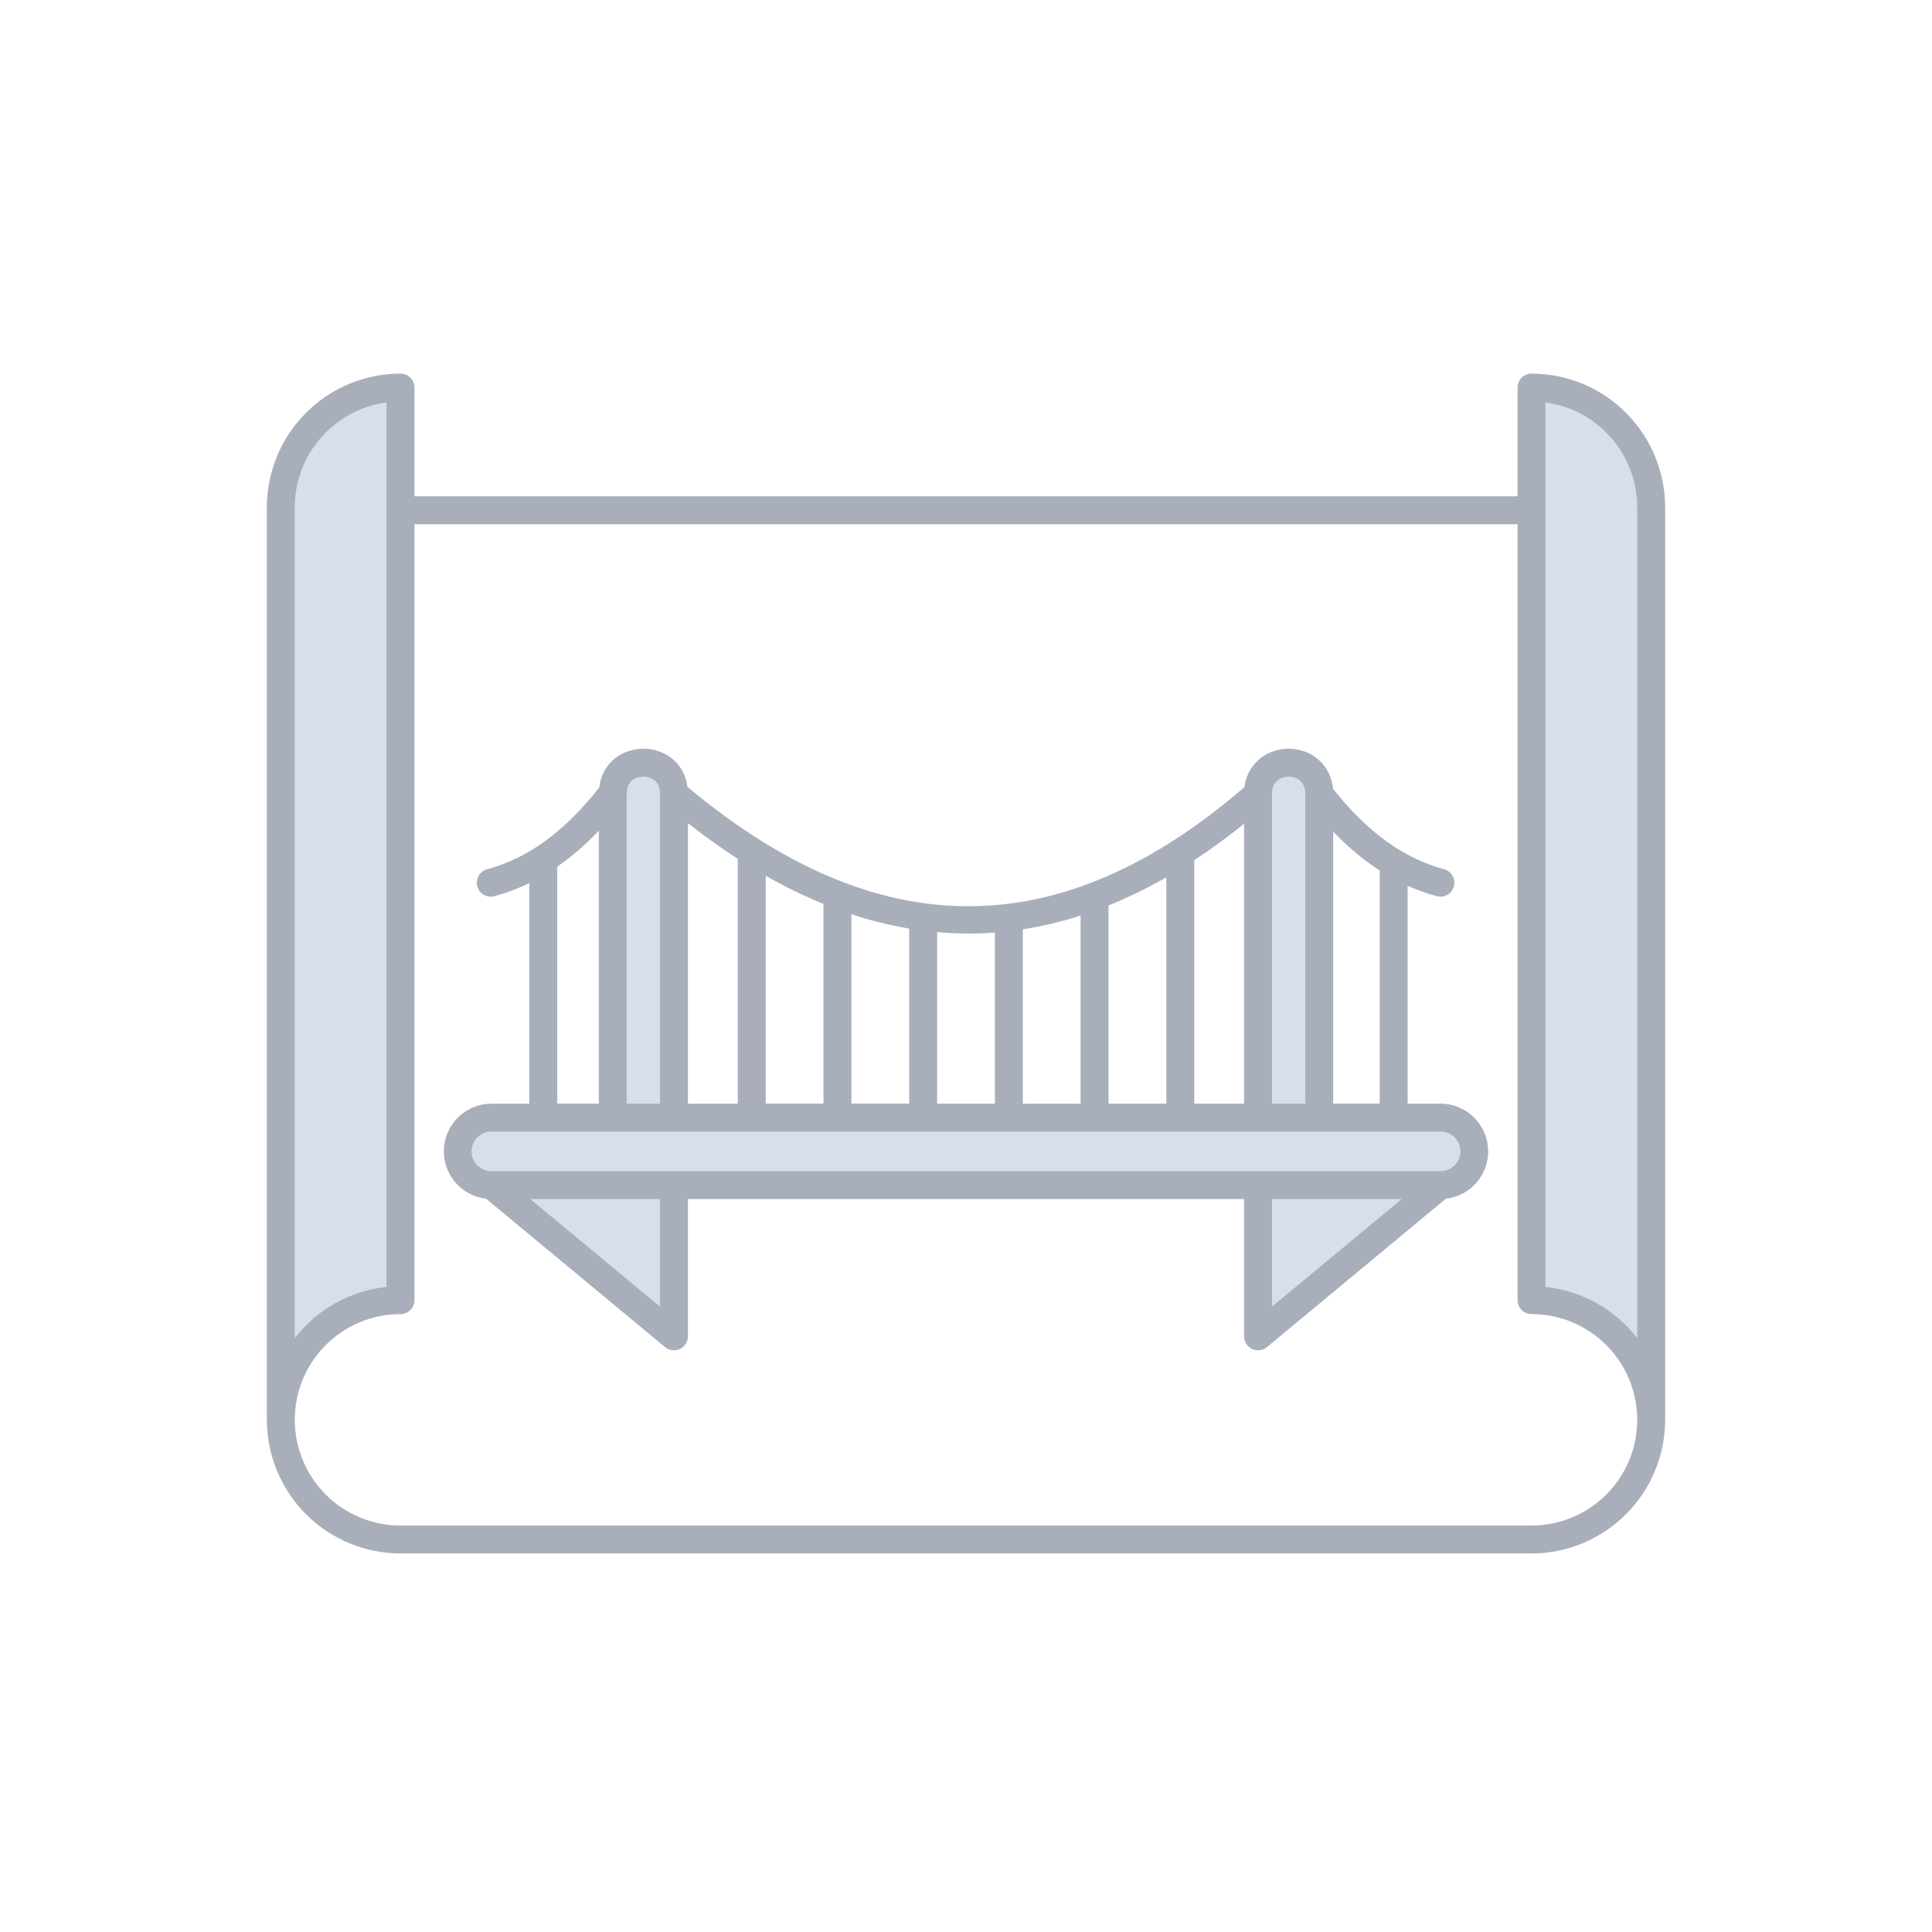
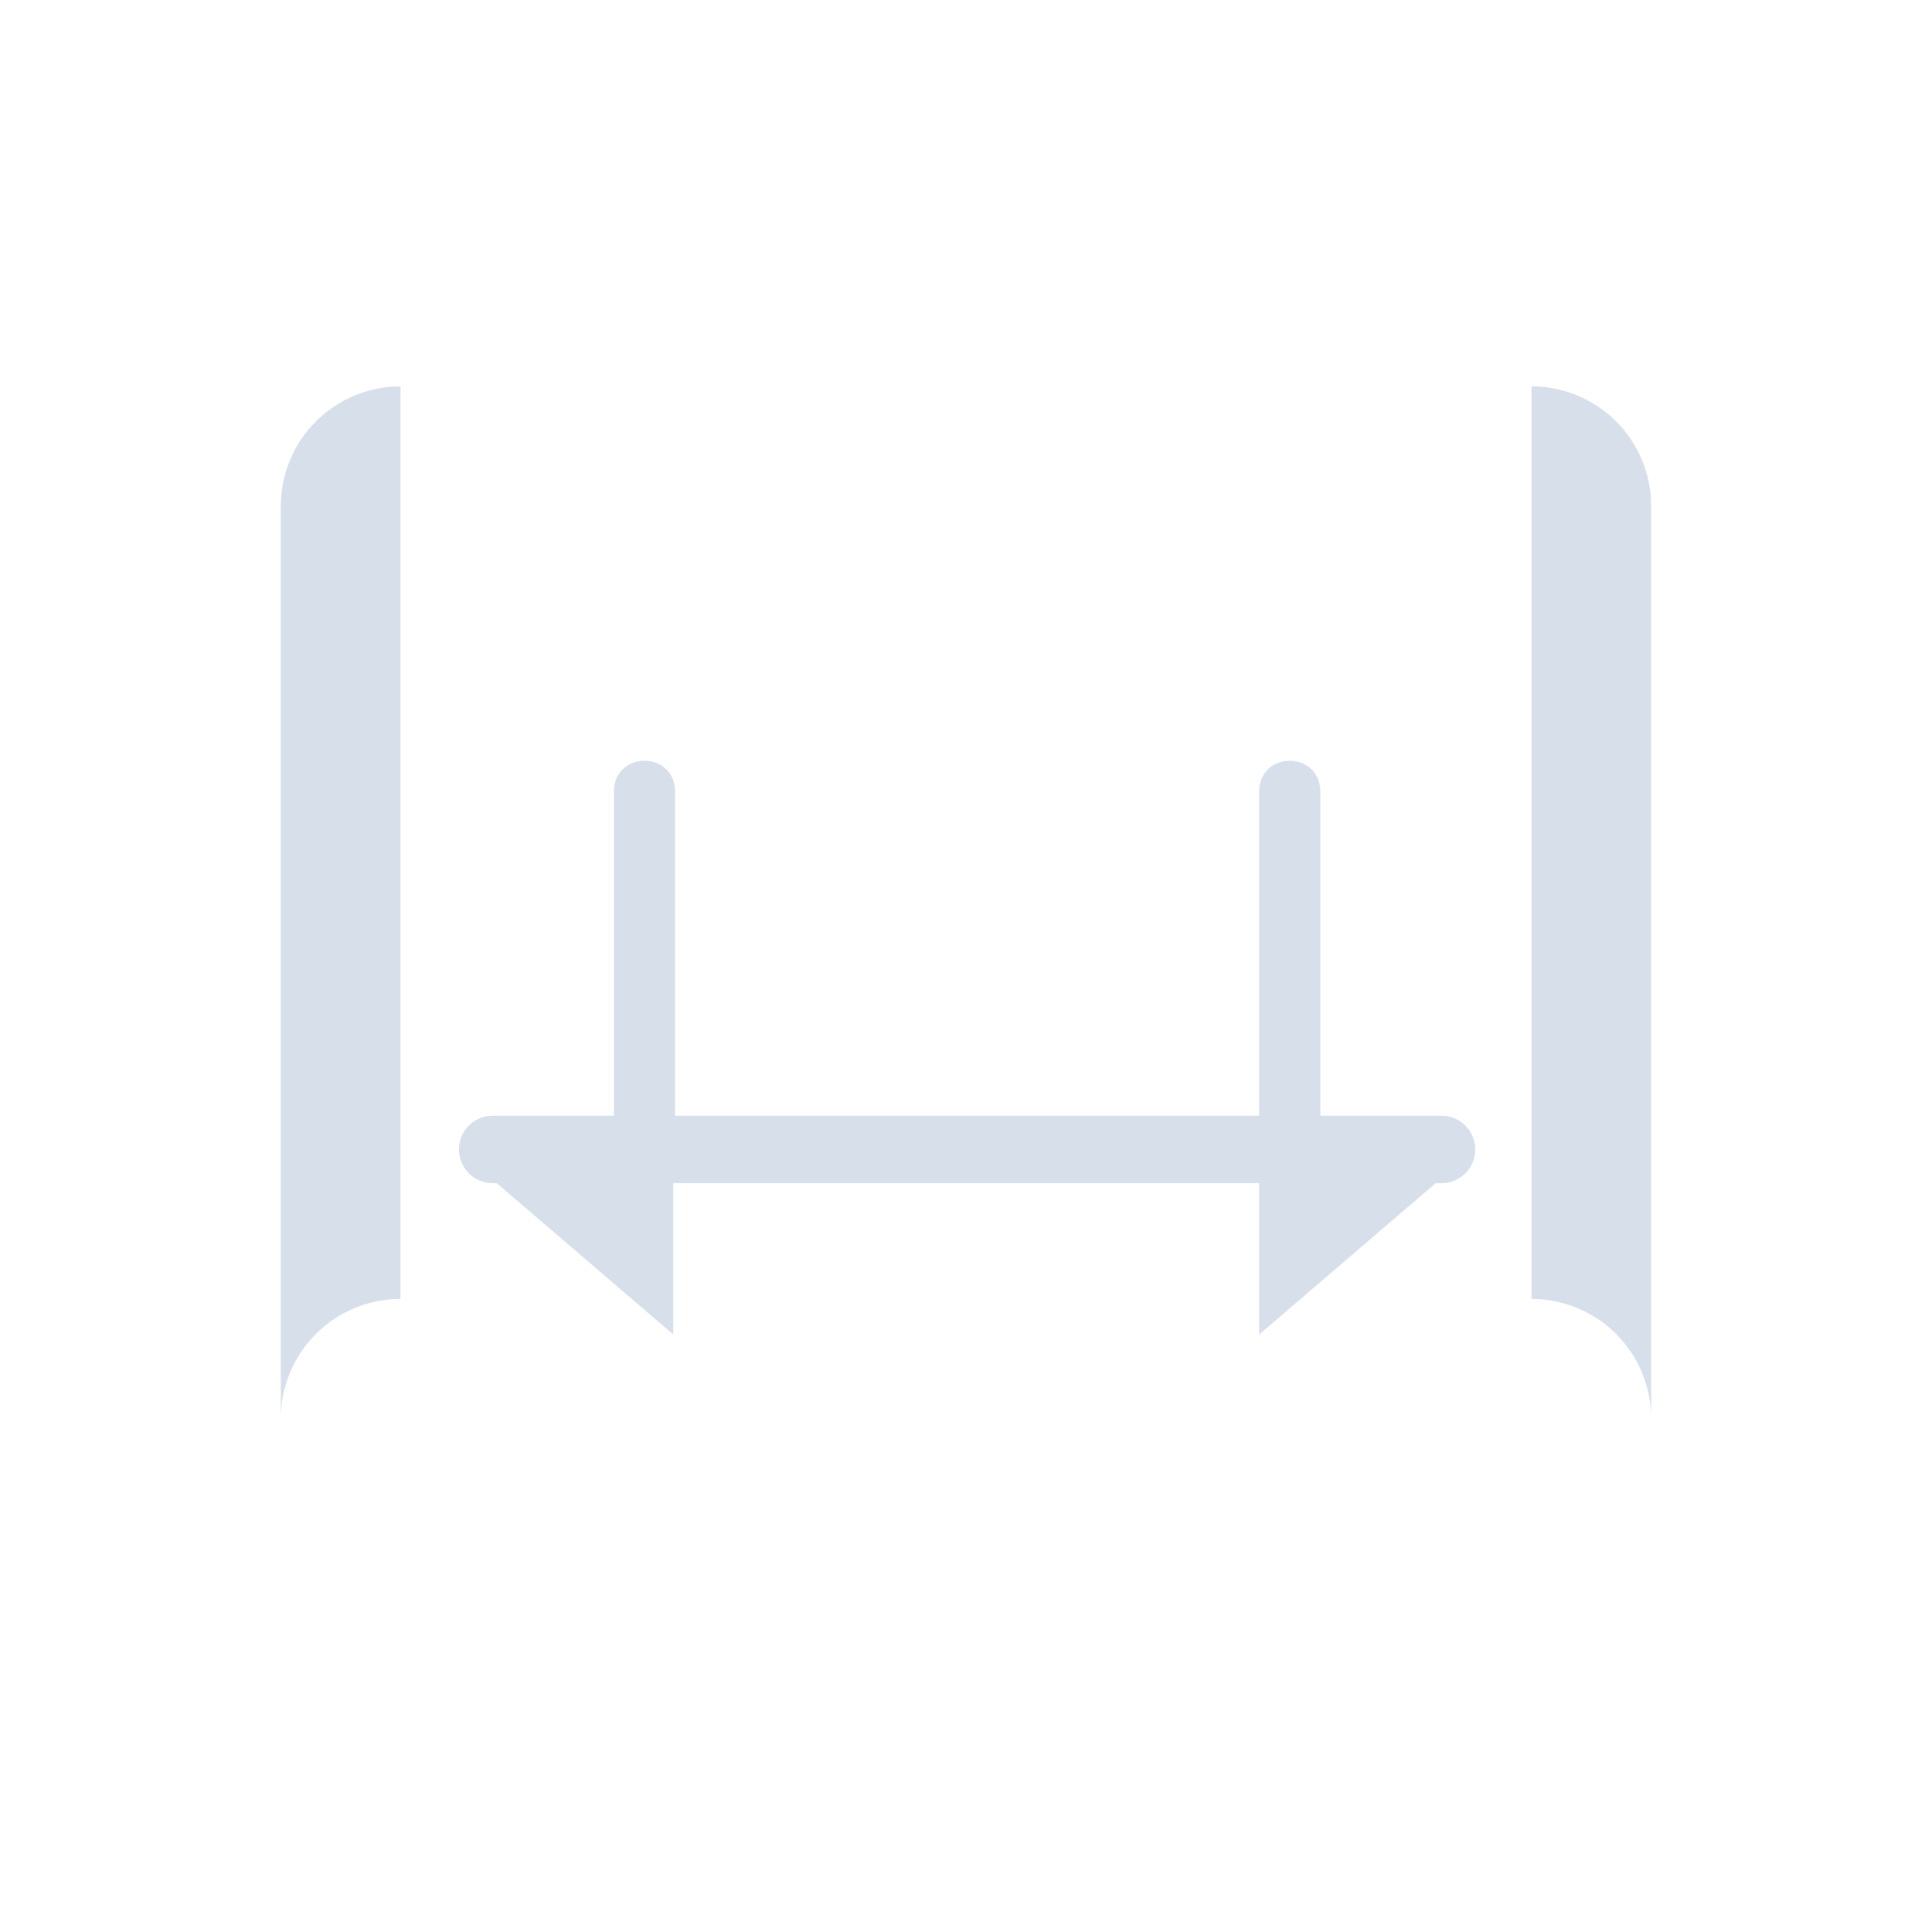
<svg xmlns="http://www.w3.org/2000/svg" width="181" height="181" viewBox="0 0 181 181" fill="none">
  <path d="M37.521 36.197V121.693C36.048 121.692 34.59 121.982 33.23 122.546C31.869 123.109 30.633 123.935 29.592 124.976C28.551 126.018 27.725 127.254 27.162 128.614C26.598 129.974 26.308 131.432 26.308 132.905V47.41C26.308 44.436 27.489 41.584 29.592 39.481C31.695 37.378 34.547 36.197 37.521 36.197ZM143.479 36.197V121.693C144.952 121.692 146.41 121.982 147.77 122.546C149.131 123.109 150.367 123.935 151.408 124.976C152.449 126.018 153.275 127.254 153.838 128.614C154.402 129.974 154.692 131.432 154.692 132.905V47.41C154.692 44.436 153.511 41.584 151.408 39.481C149.305 37.378 146.453 36.197 143.479 36.197ZM135.048 104.524H123.694V74.191C123.694 70.298 117.962 70.298 117.962 74.191V104.524H63.243V74.191C63.243 70.298 57.512 70.298 57.512 74.191V104.524H46.157C45.319 104.524 44.514 104.857 43.921 105.451C43.328 106.044 42.994 106.848 42.994 107.687C42.994 108.526 43.328 109.331 43.921 109.924C44.514 110.517 45.319 110.85 46.157 110.85H46.543L63.081 125.027V110.85H117.962V125.027L134.501 110.85H135.048C135.887 110.85 136.692 110.517 137.285 109.924C137.878 109.331 138.211 108.526 138.211 107.687C138.211 106.848 137.878 106.044 137.285 105.451C136.692 104.857 135.887 104.524 135.048 104.524Z" fill="#D7E0EA" />
-   <path d="M143.479 35C143.132 35 142.8 35.138 142.554 35.383C142.309 35.629 142.171 35.961 142.171 36.308V46.493H38.829V36.308C38.829 35.961 38.691 35.629 38.446 35.383C38.2 35.138 37.868 35 37.521 35C34.201 35.004 31.019 36.324 28.671 38.672C26.324 41.019 25.004 44.201 25 47.521V133.016C25.004 136.336 26.324 139.518 28.671 141.866C31.019 144.213 34.201 145.533 37.521 145.537H143.479C146.799 145.533 149.981 144.213 152.329 141.866C154.676 139.518 155.996 136.336 156 133.016V47.521C155.996 44.201 154.676 41.019 152.329 38.672C149.981 36.324 146.799 35.004 143.479 35ZM144.787 37.702C147.166 38.022 149.347 39.194 150.928 40.999C152.508 42.804 153.381 45.121 153.384 47.521V125.365C152.35 124.025 151.055 122.909 149.577 122.084C148.1 121.259 146.47 120.742 144.787 120.565V37.702ZM27.616 47.521C27.619 45.121 28.492 42.804 30.073 40.999C31.653 39.194 33.834 38.022 36.212 37.702V120.565C34.529 120.743 32.9 121.26 31.422 122.085C29.945 122.91 28.65 124.026 27.616 125.366V47.521ZM143.479 142.921H37.521C34.894 142.921 32.375 141.877 30.517 140.02C28.66 138.163 27.616 135.643 27.616 133.016C27.616 130.39 28.66 127.87 30.517 126.013C32.375 124.156 34.894 123.112 37.521 123.112C37.868 123.112 38.2 122.974 38.446 122.729C38.691 122.484 38.829 122.151 38.829 121.804V49.109H142.171V121.804C142.171 122.151 142.309 122.484 142.554 122.729C142.8 122.974 143.132 123.112 143.479 123.112C146.106 123.112 148.625 124.156 150.483 126.013C152.34 127.87 153.384 130.39 153.384 133.016C153.384 135.643 152.34 138.163 150.483 140.02C148.625 141.877 146.106 142.921 143.479 142.921ZM134.945 103.395H131.874V82.981C132.757 83.379 133.67 83.706 134.604 83.96C134.77 84.004 134.943 84.016 135.114 83.994C135.284 83.972 135.448 83.916 135.597 83.831C135.746 83.745 135.877 83.631 135.982 83.495C136.087 83.359 136.164 83.204 136.208 83.038C136.253 82.872 136.265 82.699 136.243 82.528C136.221 82.358 136.165 82.194 136.08 82.045C135.994 81.896 135.88 81.765 135.744 81.66C135.608 81.555 135.452 81.478 135.287 81.434C131.473 80.404 128.064 77.928 124.874 73.882C124.825 73.232 124.619 72.604 124.273 72.052C123.927 71.5 123.452 71.04 122.889 70.712C122.229 70.339 121.484 70.143 120.726 70.143C119.968 70.143 119.223 70.339 118.563 70.712C118.021 71.026 117.561 71.464 117.219 71.989C116.877 72.514 116.663 73.112 116.594 73.735C99.327 88.63 82.245 88.626 64.405 73.72C64.103 71.371 62.181 70.142 60.276 70.142C58.358 70.142 56.421 71.387 56.141 73.77C52.924 77.884 49.487 80.395 45.638 81.434C45.332 81.516 45.065 81.707 44.889 81.971C44.713 82.235 44.639 82.554 44.681 82.869C44.722 83.183 44.877 83.472 45.115 83.681C45.354 83.891 45.661 84.006 45.978 84.005C46.094 84.005 46.209 83.99 46.32 83.96C47.447 83.655 48.541 83.245 49.59 82.734V103.395H46.055C44.913 103.394 43.814 103.831 42.983 104.614C42.153 105.398 41.654 106.47 41.589 107.61C41.523 108.75 41.897 109.872 42.633 110.745C43.368 111.619 44.41 112.177 45.545 112.307L62.306 126.203C62.497 126.362 62.729 126.462 62.975 126.494C63.222 126.525 63.472 126.486 63.697 126.38C63.922 126.274 64.112 126.107 64.245 125.897C64.378 125.688 64.449 125.444 64.449 125.196V112.338H116.551V125.196C116.551 125.444 116.622 125.687 116.755 125.897C116.888 126.107 117.078 126.274 117.303 126.38C117.528 126.485 117.778 126.525 118.024 126.493C118.271 126.462 118.503 126.361 118.694 126.203L135.455 112.306C136.59 112.177 137.632 111.618 138.367 110.745C139.103 109.872 139.477 108.75 139.411 107.61C139.346 106.47 138.847 105.398 138.017 104.614C137.186 103.83 136.087 103.394 134.945 103.395ZM129.258 81.556V103.394H124.899V77.904C126.204 79.288 127.667 80.514 129.258 81.556ZM119.87 72.978C120.132 72.835 120.426 72.76 120.725 72.76C121.024 72.76 121.318 72.835 121.58 72.978C122.046 73.247 122.283 73.715 122.283 74.37V103.395H119.167V74.37C119.167 73.715 119.404 73.247 119.87 72.978ZM95.823 103.395V87.063C97.658 86.777 99.468 86.346 101.236 85.776V103.395H95.823ZM103.852 84.829C105.715 84.075 107.523 83.194 109.265 82.192V103.395H103.852V84.829ZM111.882 80.586C113.442 79.564 114.998 78.427 116.551 77.175V103.395H111.882V80.586ZM90.724 87.46C91.552 87.46 92.38 87.428 93.207 87.365V103.395H87.793V87.327C88.771 87.414 89.748 87.458 90.724 87.46ZM64.449 103.395V77.122C66.006 78.343 67.562 79.456 69.118 80.46V103.395H64.449ZM71.735 82.046C73.48 83.042 75.288 83.924 77.148 84.686V103.394H71.735V82.046ZM79.764 85.648C81.531 86.233 83.341 86.682 85.177 86.992V103.394H79.764V85.648ZM60.275 72.757C60.535 72.757 61.833 72.836 61.833 74.368V103.395H58.717V74.37C58.717 72.836 60.015 72.758 60.275 72.758V72.757ZM52.206 81.194C53.618 80.208 54.923 79.078 56.101 77.823V103.394H52.206V81.194ZM61.833 122.41L49.682 112.338H61.833V122.41ZM119.167 112.336H131.318L119.167 122.41V112.336ZM134.945 109.72H46.055C45.809 109.723 45.566 109.677 45.338 109.585C45.11 109.493 44.903 109.357 44.729 109.184C44.554 109.012 44.415 108.806 44.321 108.58C44.226 108.353 44.177 108.11 44.177 107.865C44.177 107.619 44.226 107.376 44.321 107.15C44.415 106.923 44.554 106.718 44.729 106.545C44.903 106.373 45.11 106.237 45.338 106.145C45.566 106.053 45.809 106.007 46.055 106.01H134.945C135.191 106.007 135.434 106.053 135.662 106.145C135.89 106.237 136.097 106.373 136.271 106.545C136.446 106.718 136.585 106.923 136.679 107.15C136.774 107.376 136.823 107.619 136.823 107.865C136.823 108.11 136.774 108.353 136.679 108.58C136.585 108.806 136.446 109.012 136.271 109.184C136.097 109.357 135.89 109.493 135.662 109.585C135.434 109.677 135.191 109.723 134.945 109.72Z" fill="#A8AFBB" />
</svg>